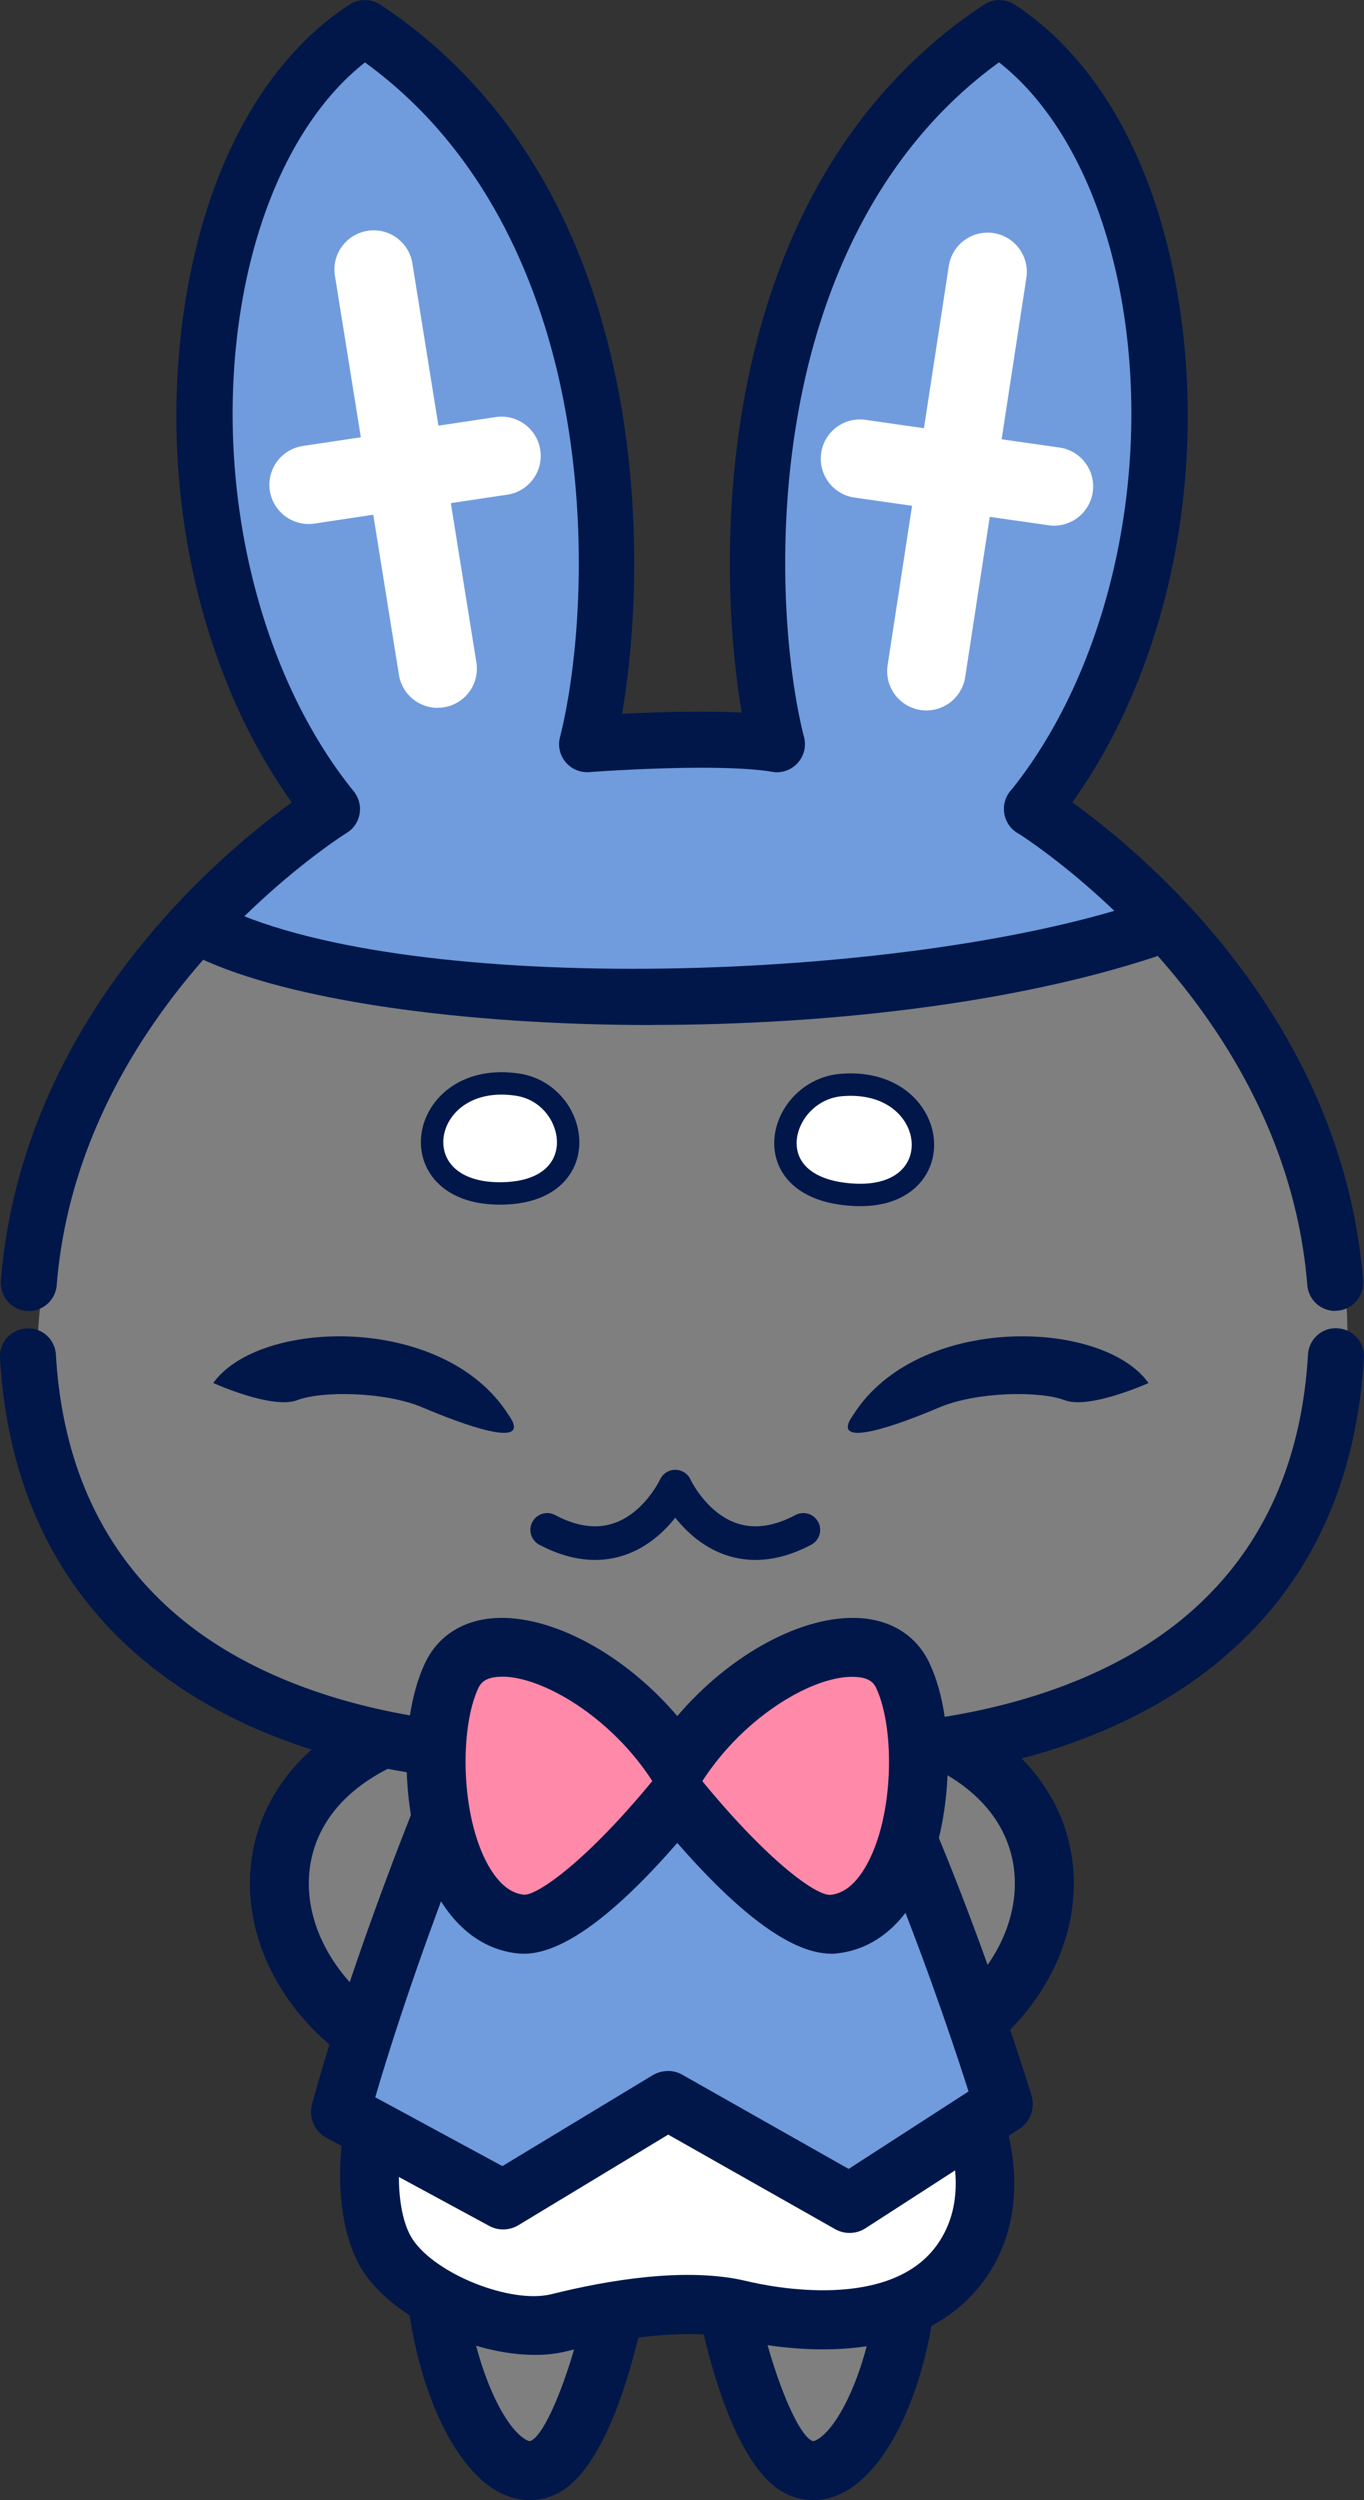
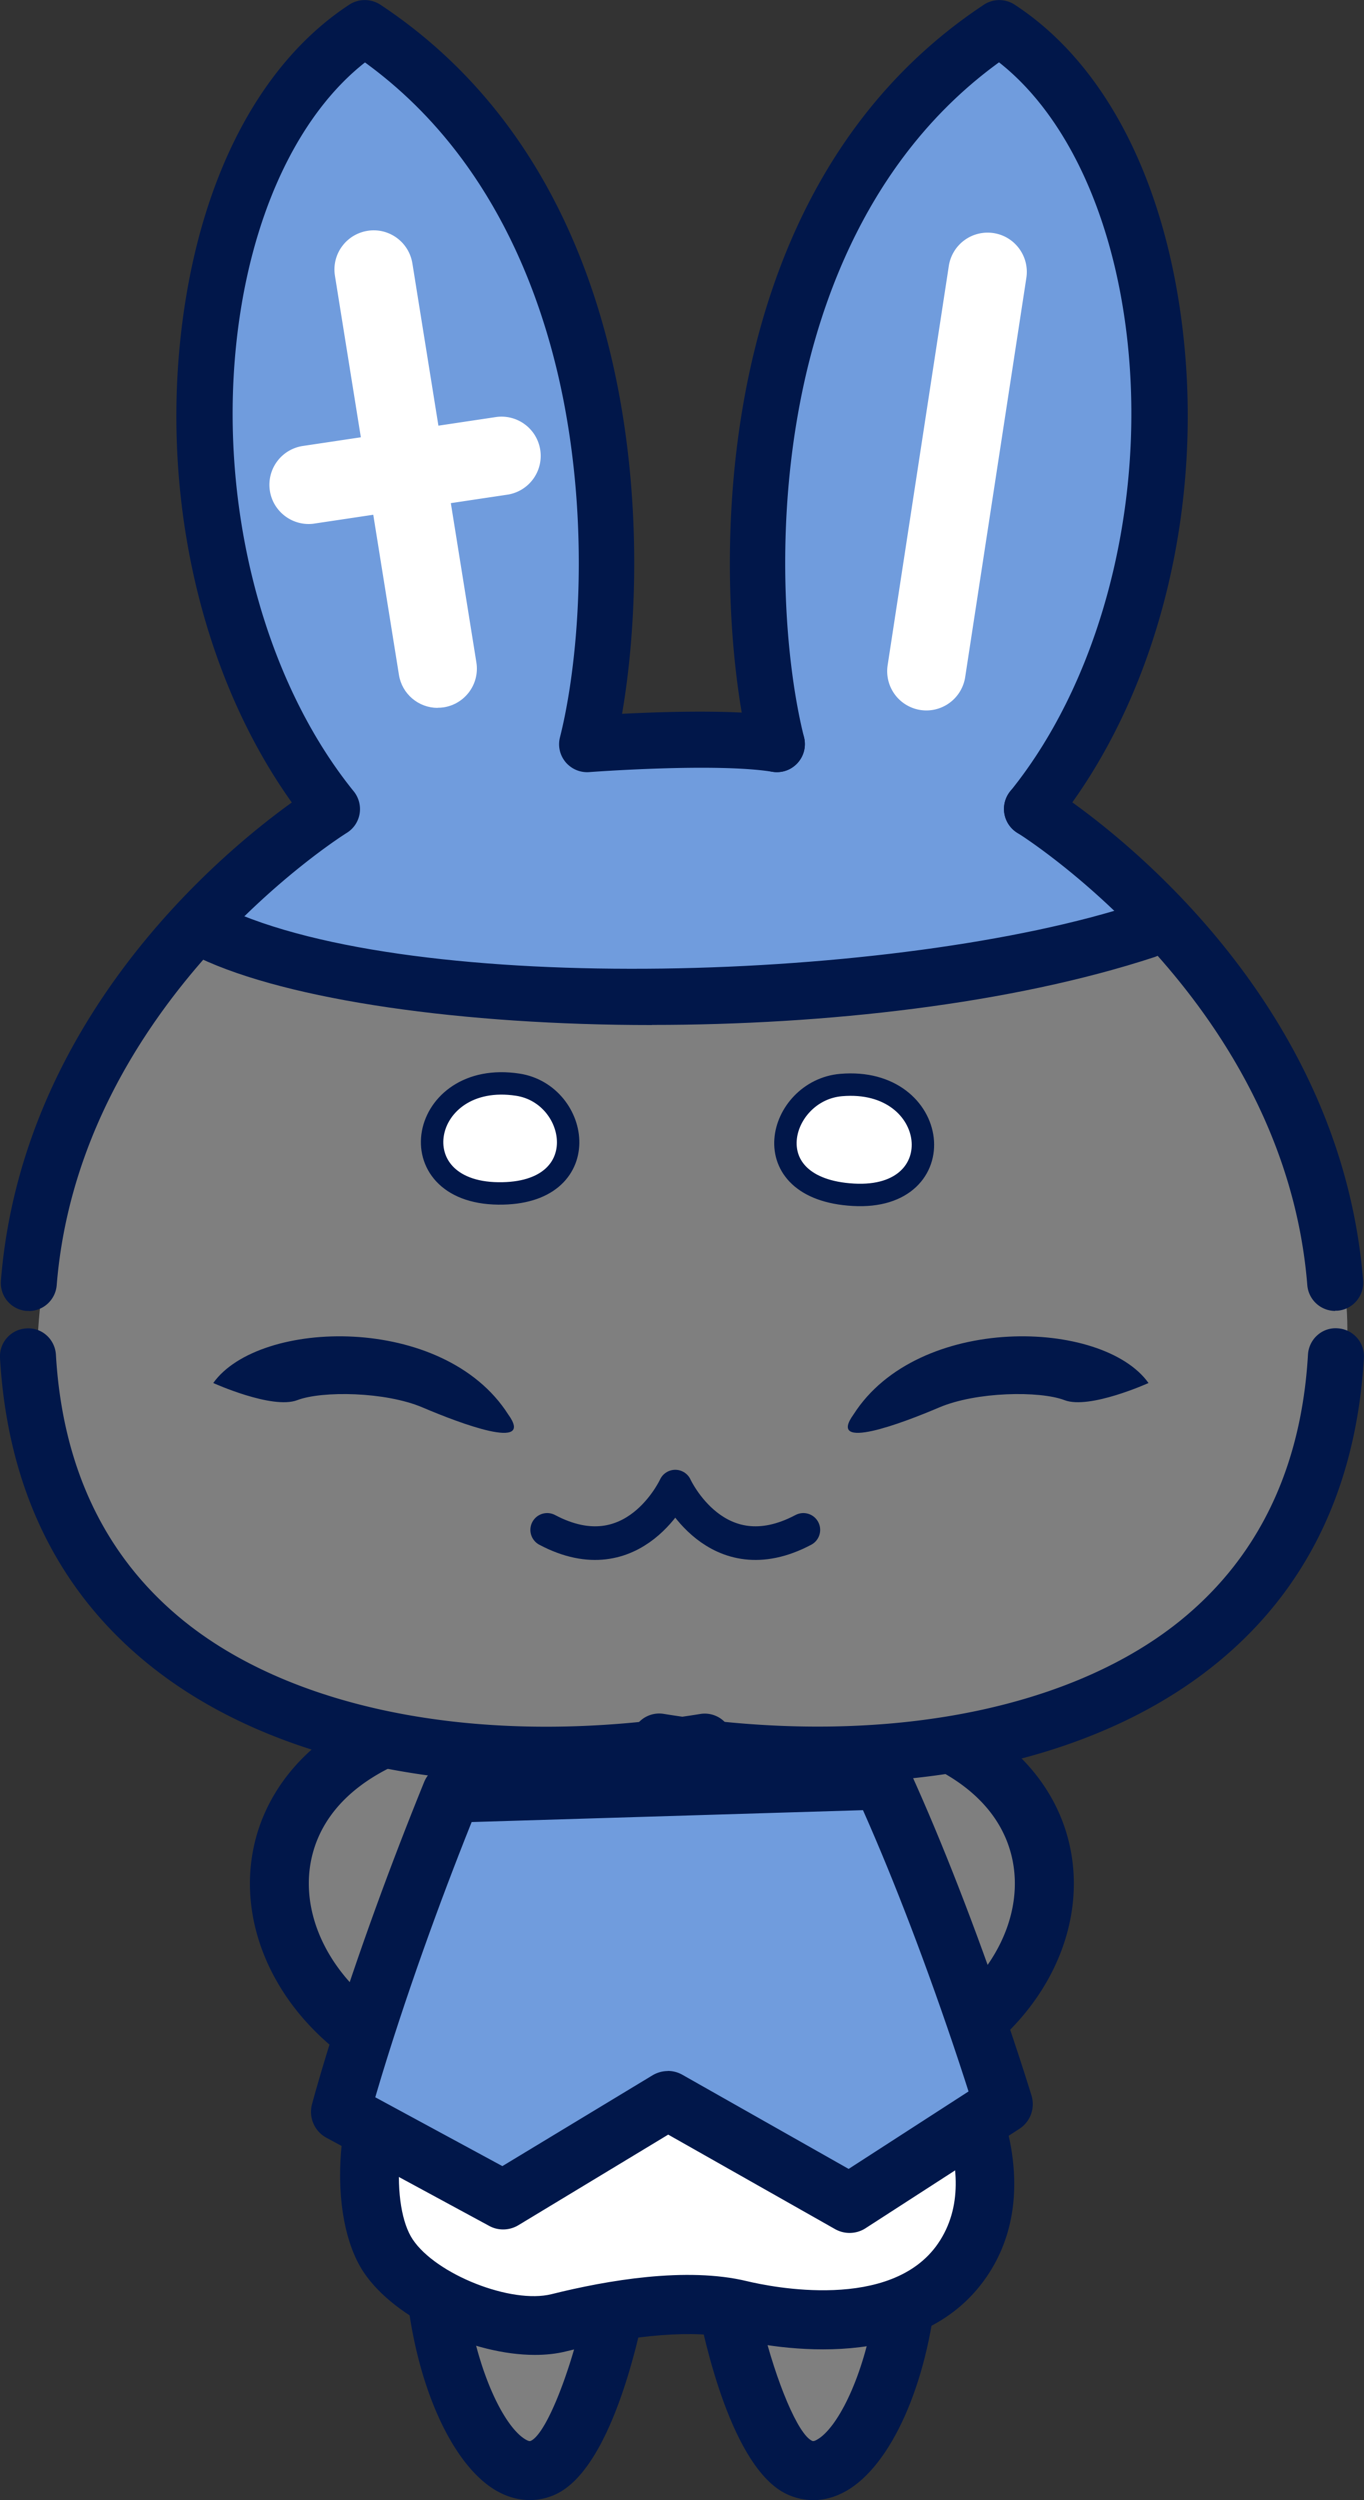
<svg xmlns="http://www.w3.org/2000/svg" id="_レイヤー_2" viewBox="0 0 121.72 223">
  <rect x="0" y="0" width="121.72" height="223" fill="#333333" stroke="none" />
  <defs>
    <style>.cls-2{fill:#fff}.cls-4{fill:#709cdd}.cls-2,.cls-4,.cls-6,.cls-7{stroke-width:0}.cls-6{fill:#7f7f7f}.cls-7{fill:#01174a}</style>
  </defs>
  <g id="chara">
    <path class="cls-6" d="M42.41 152.68c-20.26 3.16-21.19 18.96-11.52 27.51 9.66 8.55 16.17-10.04 15.61-11.15s-4.09-16.36-4.09-16.36z" />
    <path class="cls-7" d="M35.95 185.04c-2.3 0-4.63-.97-6.8-2.89-5.71-5.05-8.09-12.16-6.22-18.54 1.21-4.13 5.3-11.38 19.08-13.53a2.64 2.64 0 012.97 2c1.62 6.99 3.53 14.83 3.93 15.88 1.23 2.88-3.07 11.76-7.33 15.03-1.78 1.37-3.7 2.05-5.63 2.05zm4.47-29.31c-6.74 1.54-11.12 4.81-12.45 9.36-1.29 4.41.5 9.44 4.66 13.12 2.18 1.93 3.6 1.69 4.48 1.34 3.53-1.4 6.36-8.09 6.76-10.11-.58-1.82-1.74-6.42-3.44-13.71zm3.59 14.16c.03.1.08.21.13.32-.04-.08-.08-.18-.13-.32zm4.84-2.03l.05.1c-.02-.04-.03-.07-.05-.1z" />
    <path class="cls-6" d="M75.71 152.68c20.26 3.16 21.19 18.96 11.52 27.51-9.66 8.55-16.17-10.04-15.61-11.15s4.09-16.36 4.09-16.36z" />
    <path class="cls-7" d="M82.17 185.04c-1.93 0-3.84-.68-5.63-2.05-4.26-3.27-8.56-12.15-7.32-15.03.4-1.05 2.31-8.88 3.93-15.88a2.634 2.634 0 012.97-2c13.79 2.15 17.88 9.4 19.08 13.53 1.87 6.39-.51 13.49-6.22 18.54-2.17 1.92-4.5 2.89-6.8 2.89zm-7.92-15.6c.39 2.02 3.22 8.72 6.76 10.11.88.35 2.3.59 4.48-1.34 4.17-3.69 5.95-8.71 4.66-13.12-1.33-4.55-5.72-7.82-12.45-9.36-1.71 7.29-2.86 11.89-3.44 13.71zm-.15.44c-.05.14-.09.24-.13.32.06-.11.1-.22.13-.32zm-4.84-2.03l-.05.1c.01-.03.03-.07.05-.1z" />
    <path class="cls-4" d="M28.34 72.54c-4.55 2.58-14.22 11.18-2.02 13.76 12.2 2.58 36.61 5.16 53.12 3.05s24.89-6.1 19.38-9.62c-5.5-3.52-5.98-5.16-5.98-5.16s17.71-26.29 11.25-44.84S93.05 3.3 87.75 4.04C73.63 13.2 69.24 34.53 68.02 44.83c-1.17 9.92.3 21.35 1.3 21.54l-18.59 1.39s3.35-14.55 1.91-27c-1.44-12.44-4.55-25.12-9.09-30.05S32.54 2.49 32.54 2.49s-14.36 9.16-15.31 25.12S19.14 54.84 21.3 60s7.04 12.53 7.04 12.53z" />
    <path class="cls-6" d="M61.96 90.32c-12.34-.2-26.14-2.13-32.52-4.04s-11.05-6.38-17 3.4-13.08 32.12-6.49 43.38 15.2 22.3 38.79 22.72 49.95 4.68 60.36-7.44c10.41-12.12 18.57-23.06 13.68-39s-9.24-22.25-12.86-24.16-3.8-2.08-10.6-.17-20.19 5.53-33.37 5.31z" />
    <path d="M46.21 96.75c-8.77-1.35-10.85 9.6-1.74 9.7 8.74.1 7.29-8.84 1.74-9.7zm28.85.03c8.84-.76 10.18 10.31 1.09 9.79s-6.68-9.31-1.09-9.79z" stroke="#01174a" stroke-linecap="round" stroke-linejoin="round" fill="#fff" stroke-width="2" />
    <path d="M60.26 132.6s3.65 7.98 11.43 3.86m-11.43-3.86s-3.65 7.98-11.43 3.86" fill="none" stroke-width="3" stroke="#01174a" stroke-linecap="round" stroke-linejoin="round" />
    <path class="cls-7" d="M76.17 126.16c5.75-9.01 22.23-8.54 26.32-2.8 0 0-5.26 2.38-7.49 1.53s-7.88-.76-11.19.65-10.06 3.96-7.64.62zm-30.82 0c-5.75-9.01-22.23-8.54-26.32-2.8 0 0 5.26 2.38 7.49 1.53 2.23-.85 7.88-.76 11.19.65 3.31 1.41 10.06 3.96 7.64.62zm12.82-34.73c-16.84 0-32.4-2.2-40.39-5.99-1.25-.59-1.78-2.08-1.19-3.33s2.08-1.78 3.33-1.19c17 8.05 60.36 6.65 81.56-.31 1.32-.43 2.72.28 3.16 1.59.43 1.31-.28 2.72-1.59 3.16-12.79 4.2-29.37 6.06-44.87 6.06z" />
    <path class="cls-2" d="M39.05 63.14c-1.69 0-3.18-1.23-3.45-2.95L29.89 24.6c-.31-1.91.99-3.7 2.9-4.01 1.91-.31 3.7.99 4.01 2.9l5.71 35.59c.31 1.91-.99 3.7-2.9 4.01-.19.03-.38.04-.56.04z" />
    <path class="cls-2" d="M27.54 46.74c-1.7 0-3.2-1.25-3.46-2.98a3.5 3.5 0 012.94-3.98l17.3-2.59a3.5 3.5 0 011.04 6.92l-17.3 2.59c-.18.03-.35.04-.52.04zm55.13 16.63a3.502 3.502 0 01-3.46-4.03l5.46-35.62a3.502 3.502 0 013.99-2.93c1.91.29 3.22 2.08 2.93 3.99L86.13 60.4a3.51 3.51 0 01-3.46 2.97z" />
-     <path class="cls-2" d="M94.07 46.89c-.16 0-.33-.01-.5-.04l-17.32-2.47c-1.91-.27-3.24-2.05-2.97-3.96s2.04-3.25 3.96-2.97l17.32 2.47a3.504 3.504 0 01-.49 6.97z" />
    <path class="cls-7" d="M119.15 116.93c-1.29 0-2.38-.99-2.49-2.3-2.04-25.46-25.63-40.19-25.87-40.34a2.502 2.502 0 112.61-4.27c1.06.65 26 16.23 28.24 44.2.11 1.38-.92 2.58-2.29 2.69h-.2zm-116.58 0h-.2a2.498 2.498 0 01-2.29-2.69C1.95 90.9 19.62 76.19 26.04 71.58c-8.4-11.76-12.03-28.55-9.52-44.56C18.44 14.77 23.65 5.33 31.18.41c.83-.54 1.91-.54 2.75 0C58.16 16.43 58 49.36 55.51 63.67c3.92-.2 10.4-.39 14.21.23a2.502 2.502 0 01-.8 4.94c-5.03-.82-16.22.02-16.34.03-.8.06-1.58-.27-2.1-.88-.52-.62-.71-1.44-.51-2.22 1.6-6.35 2.65-18 .34-29.93-1.81-9.35-6.36-22.01-17.74-30.27-5.55 4.36-9.56 12.34-11.11 22.22-2.42 15.43 1.55 32.23 10.11 42.8.45.56.64 1.29.52 2s-.54 1.33-1.16 1.71c-.24.15-23.83 14.94-25.87 40.34-.11 1.31-1.2 2.3-2.49 2.3zm45.93 42.11c-14.19 0-26.56-3.62-35.13-10.5C5.18 141.97.68 132.75 0 121.13c-.08-1.38.97-2.56 2.35-2.64 1.39-.1 2.56.97 2.64 2.35.59 10.15 4.46 18.16 11.5 23.81 10.19 8.17 27.39 11.25 46 8.23a2.502 2.502 0 01.8 4.94c-5.09.83-10.05 1.23-14.8 1.23z" />
    <path class="cls-7" d="M73.22 159.04c-4.75 0-9.71-.41-14.8-1.23a2.502 2.502 0 01-2.07-2.87 2.51 2.51 0 012.87-2.07c18.61 3.02 35.81-.06 46-8.23 7.04-5.65 10.91-13.66 11.5-23.81.08-1.38 1.26-2.45 2.64-2.35 1.38.08 2.43 1.26 2.35 2.64-.68 11.62-5.17 20.85-13.37 27.42-8.57 6.88-20.94 10.5-35.13 10.5zm18.87-84.38c-.55 0-1.11-.18-1.57-.56a2.506 2.506 0 01-.37-3.52c8.56-10.57 12.53-27.37 10.11-42.8C98.71 17.9 94.7 9.92 89.15 5.56c-11.39 8.26-15.94 20.93-17.74 30.27-2.31 11.93-1.26 23.58.34 29.93.34 1.34-.48 2.7-1.81 3.04-1.34.33-2.7-.48-3.04-1.81C63.95 55.26 61.45 17.85 87.8.42c.83-.55 1.91-.55 2.75 0 7.54 4.92 12.74 14.36 14.66 26.59 2.67 17.02-1.61 34.93-11.17 46.73-.49.61-1.22.93-1.94.93z" />
    <path class="cls-6" d="M38.88 203.91c.96 10.02 5.59 18.11 9.63 16.18s6.55-15.22 6.55-15.22l-16.18-.96z" />
    <path class="cls-7" d="M47.29 223c-.99 0-1.99-.27-2.95-.81-4.01-2.27-7.26-9.52-8.08-18.03-.07-.77.19-1.52.72-2.08s1.27-.84 2.05-.8l16.18.96a2.633 2.633 0 012.43 3.11c-.65 3.43-3.13 14.78-8 17.11-.76.36-1.55.54-2.36.54zm-5.36-16.28c1.04 5.63 3.23 9.89 5 10.89.3.17.38.13.45.1 1.25-.6 3.17-5.21 4.46-10.4l-9.91-.59z" />
    <path class="cls-6" d="M80.96 203.91c-.96 10.02-5.59 18.11-9.63 16.18s-6.55-15.22-6.55-15.22l16.18-.96z" />
    <path class="cls-7" d="M72.55 223c-.8 0-1.6-.18-2.36-.54-4.87-2.32-7.36-13.68-8-17.1-.14-.74.05-1.51.51-2.1s1.16-.96 1.92-1.01l16.18-.96c.78-.04 1.52.25 2.05.8s.8 1.31.72 2.08c-.82 8.51-4.06 15.76-8.08 18.03-.96.54-1.96.81-2.95.81zM68 207.31c1.28 5.19 3.21 9.81 4.46 10.4.07.03.15.07.45-.1 1.77-1 3.97-5.26 5-10.89l-9.91.59z" />
    <path class="cls-2" d="M37.34 179.45c-5.01 7.9-5.39 17.72-2.7 21.77s10.59 7.13 15.22 5.97 11.36-2.31 16.18-1.16 15.22 2.31 19.84-4.43c4.62-6.74.39-15.8-3.27-20.8-3.66-5.01-45.27-1.35-45.27-1.35z" />
    <path class="cls-7" d="M47.74 210.05c-5.51 0-12.5-3.2-15.29-7.38-3.19-4.79-3.08-15.57 2.66-24.63.44-.69 1.17-1.14 1.99-1.21.1 0 10.61-.93 21.42-1.21 20.3-.53 24.59 1.43 26.2 3.63 4.91 6.71 8.35 16.5 3.32 23.84-5.97 8.71-18.83 6.41-22.62 5.5-3.35-.8-8.79-.38-14.93 1.15-.85.21-1.78.31-2.75.31zm-8.84-28.1c-3.98 7.05-3.96 14.98-2.07 17.8 2.09 3.13 8.81 5.78 12.39 4.88 4.98-1.24 12.04-2.46 17.43-1.16 2.12.51 12.88 2.73 17.06-3.36 4.43-6.46-1.73-15.69-3.17-17.69-2.3-1.76-18.71-2.41-41.64-.48z" />
    <path class="cls-4" d="M89.54 187.68s-4.65-15.32-10.85-28.9l-38.39 1.16c-6.86 16.88-9.91 28.43-9.91 28.43l14.52 7.86 14.69-8.88 16.23 9.19 13.72-8.86z" />
    <path class="cls-7" d="M75.82 199.17c-.45 0-.89-.11-1.3-.34l-14.89-8.43-13.37 8.08c-.8.48-1.79.51-2.61.06l-14.52-7.86a2.623 2.623 0 01-1.29-2.98c.13-.48 3.17-11.91 10.01-28.75a2.64 2.64 0 012.36-1.64l38.39-1.16c1.07-.04 2.03.57 2.47 1.54 6.21 13.58 10.93 29.07 10.98 29.23.34 1.12-.1 2.33-1.09 2.97l-13.72 8.86c-.43.28-.93.42-1.43.42zm-16.23-14.45c.45 0 .89.11 1.3.34l14.84 8.4 10.7-6.91c-1.36-4.26-4.95-15.03-9.42-25.09l-34.92 1.06c-4.7 11.75-7.49 20.74-8.6 24.55l11.34 6.14 13.4-8.1c.42-.25.89-.38 1.36-.38z" />
-     <path d="M80.58 149.46c-2.73-5.81-14.36-.99-20.14 8-5.77-8.99-17.41-13.82-20.14-8-2.98 6.36-1.28 21.38 6.18 22.15 3.97.41 11.33-8.11 13.96-11.32 2.62 3.21 9.99 11.73 13.96 11.32 7.46-.77 9.16-15.8 6.18-22.15z" fill="#ff89a8" stroke-width="0" />
-     <path class="cls-7" d="M74.16 174.26c-3.4 0-8-3.32-13.72-9.88-6.01 6.9-10.78 10.23-14.23 9.86-2.05-.21-4.97-1.29-7.21-5.24-3.14-5.55-3.64-15.19-1.08-20.64 1.13-2.41 3.33-3.83 6.19-4.03 5.13-.33 11.69 3.28 16.33 8.74 4.64-5.46 11.17-9.07 16.32-8.74 2.86.19 5.06 1.62 6.19 4.03 2.56 5.45 2.05 15.1-1.08 20.64-2.23 3.95-5.15 5.03-7.21 5.24-.17.02-.34.03-.51.03zm-29.36-24.7c-.12 0-.23 0-.34.01-1.19.08-1.57.56-1.78 1.01-1.65 3.52-1.62 11.36.9 15.82.91 1.6 1.97 2.48 3.17 2.6 1.17.09 5.56-2.96 11.46-10.14-3.66-5.68-9.76-9.31-13.41-9.31zm17.87 9.31c5.89 7.17 10.21 10.27 11.46 10.14 1.2-.12 2.26-1 3.17-2.6 2.52-4.46 2.55-12.3.9-15.82-.21-.46-.59-.93-1.78-1.01-3.64-.27-9.98 3.44-13.75 9.3z" />
+     <path d="M80.58 149.46z" fill="#ff89a8" stroke-width="0" />
  </g>
</svg>